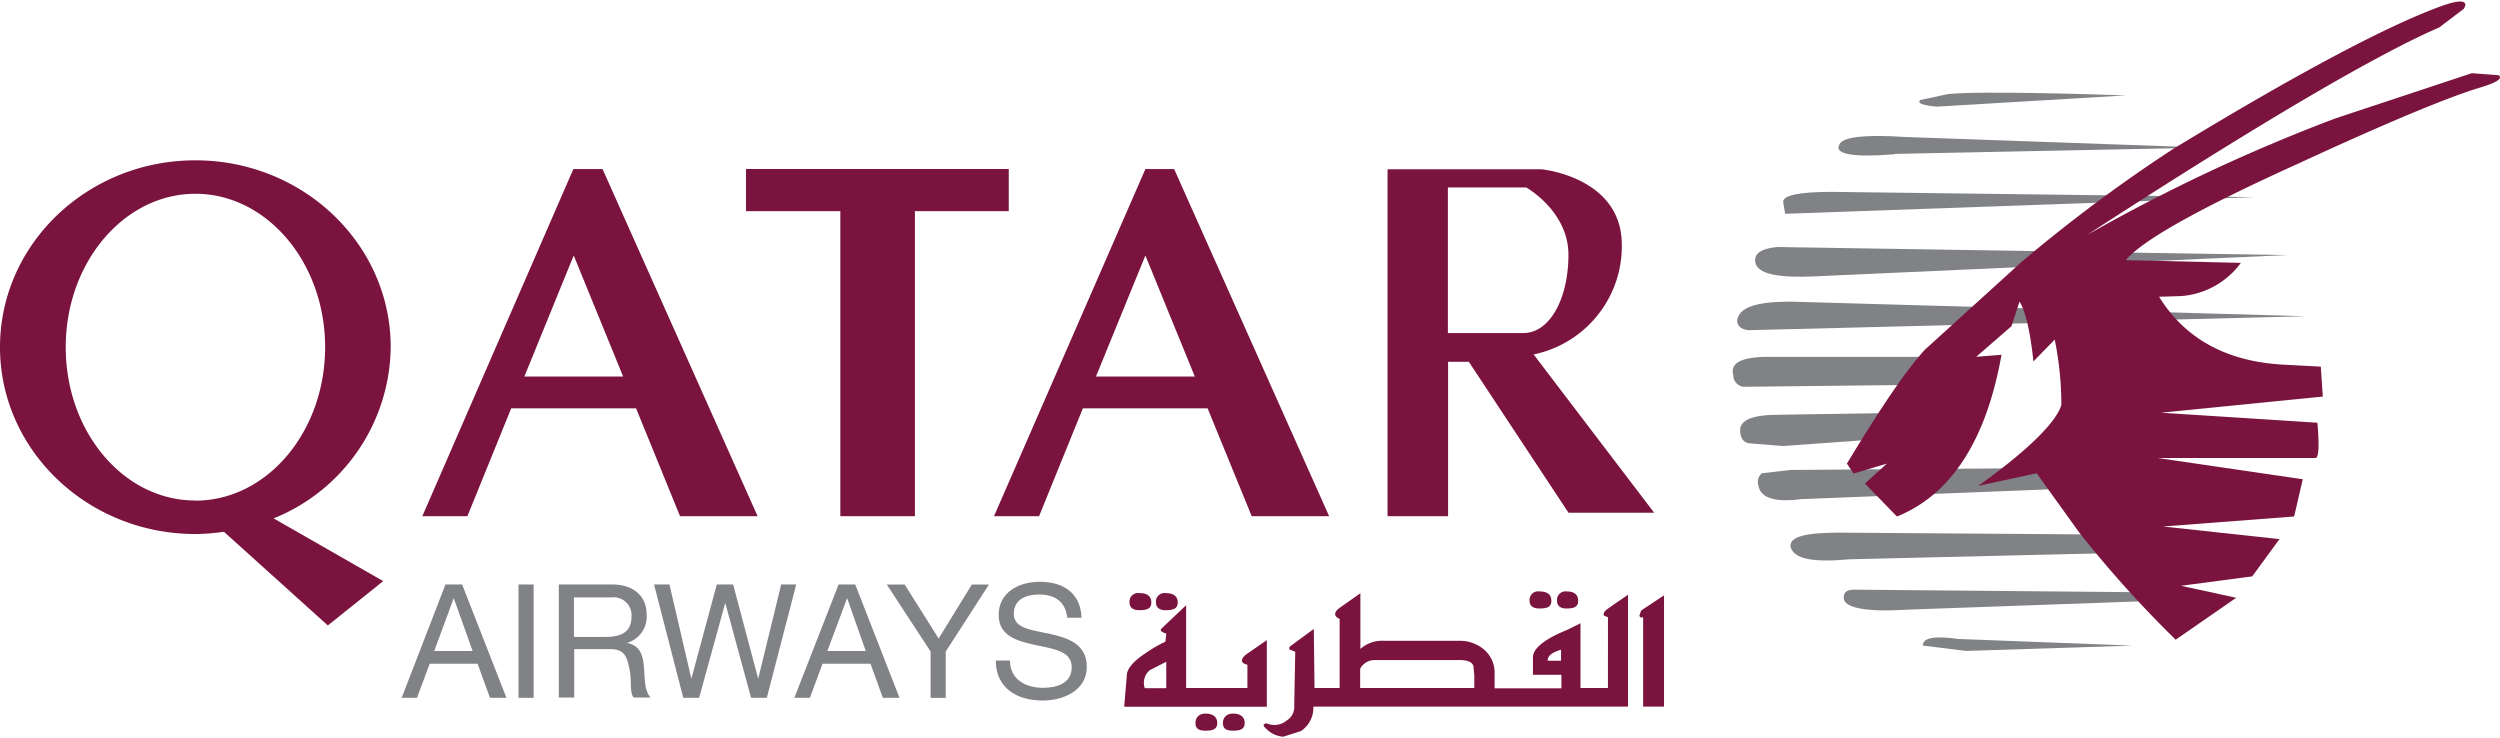
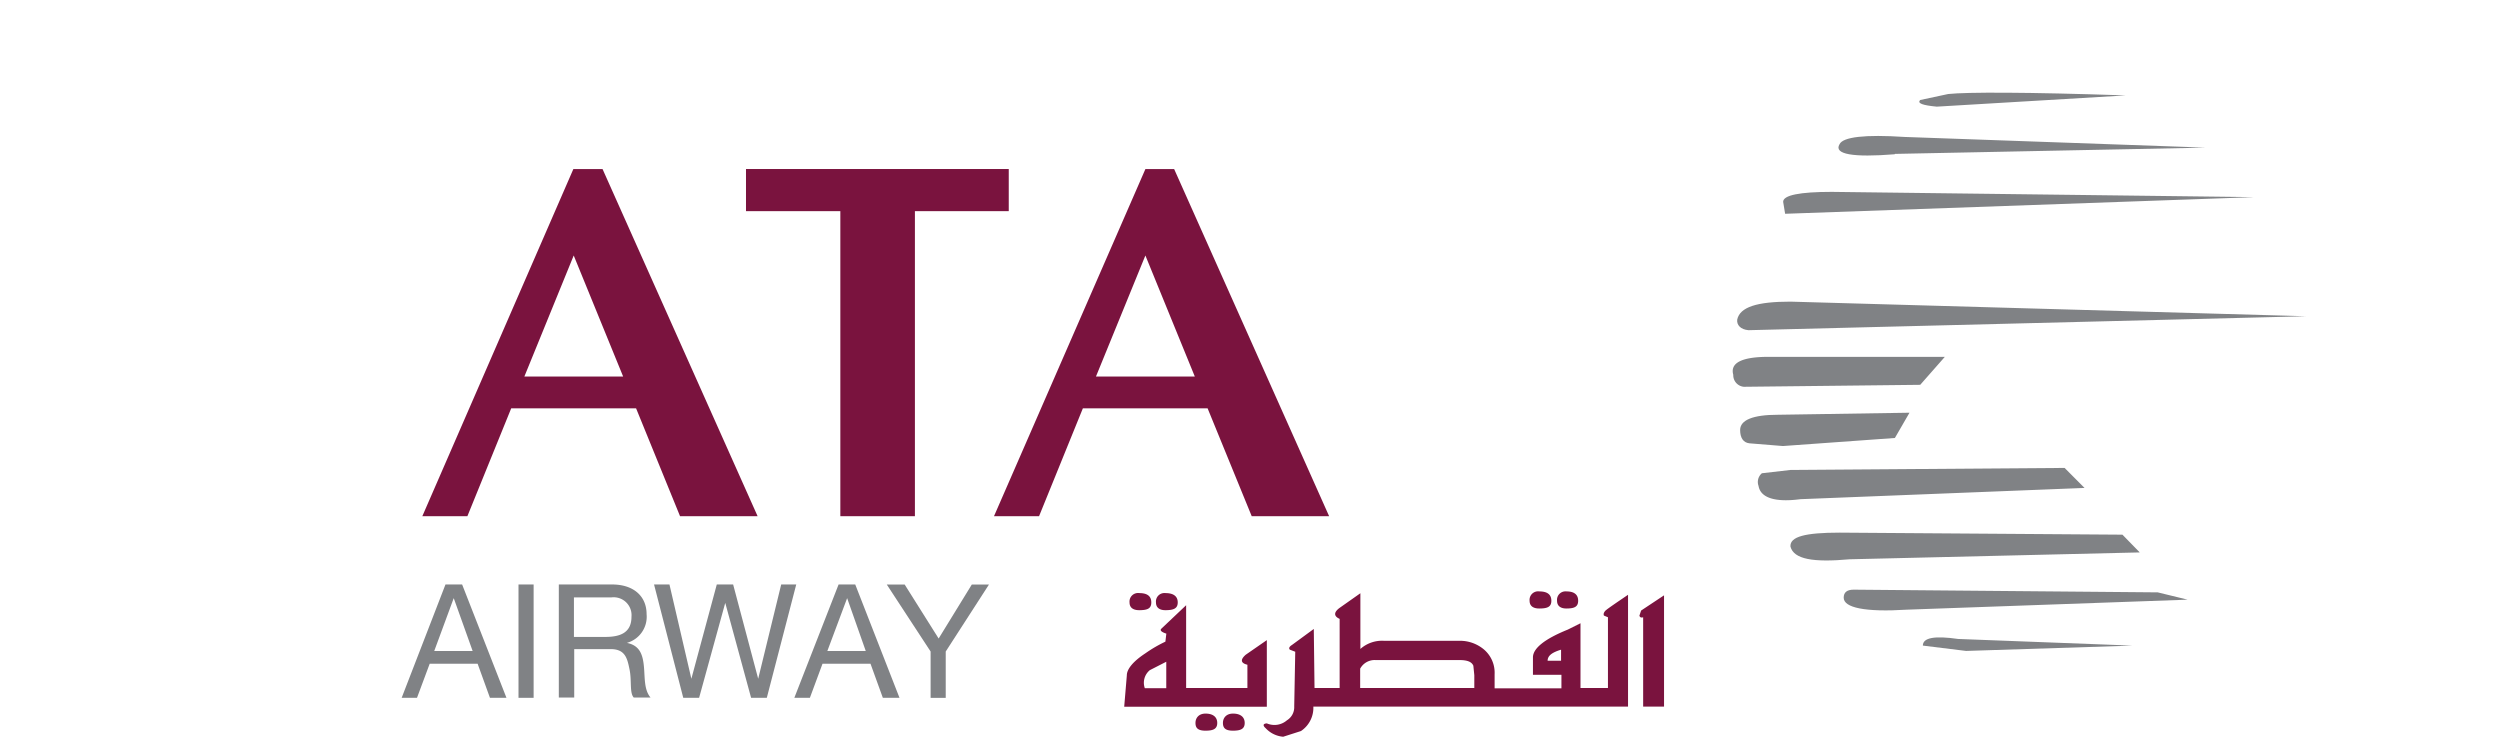
<svg xmlns="http://www.w3.org/2000/svg" viewBox="0 0 342.33 100.67" width="342px" height="101px">
  <defs>
    <style>.cls-1,.cls-3{fill:#808285;}.cls-1,.cls-2{fill-rule:evenodd;}.cls-2{fill:#7a133e;}</style>
  </defs>
  <g id="Layer_2" data-name="Layer 2">
    <g id="Layer_1-2" data-name="Layer 1">
      <path class="cls-1" d="M265.21,14.39l25.88-1.54c-13.67-.46-21.77-.46-24.32-.19l-3.83.82c-.46.46.36.73,2.27.91Z" />
      <path class="cls-1" d="M259.47,20.86,302,20l-41.18-1.46c-5.47-.36-8.47,0-8.93,1-.82,1.37,1.83,1.83,7.56,1.37Z" />
      <path class="cls-1" d="M244.44,29.06l64.24-2.28-57.86-.72c-4.37,0-6.65.45-6.65,1.36l.27,1.64Z" />
-       <path class="cls-1" d="M248.73,37.62l64.5-2.91-69.88-1.1c-1.82.19-2.82.64-3,1.55-.27,2,2.46,2.74,8.39,2.46Z" />
      <path class="cls-1" d="M239.43,45l76.35-1.91-70.61-2c-4.56,0-6.92.73-7.29,2.46-.09.73.46,1.36,1.55,1.45Z" />
      <path class="cls-1" d="M238.79,52.75l24.15-.27,3.37-3.83H242.16c-3.64,0-5.28.82-4.82,2.46a1.59,1.59,0,0,0,1.45,1.64Z" />
      <path class="cls-1" d="M244.17,60.86l15.3-1.1,2-3.46-18,.28c-3.46,0-5.19.73-5.19,2.09,0,1.09.45,1.73,1.27,1.82l4.56.37Z" />
      <path class="cls-1" d="M246.54,68.14l38.9-1.54-2.73-2.74-37.54.28-3.91.45a1.56,1.56,0,0,0-.46,1.73c.27,1.64,2.28,2.28,5.74,1.82Z" />
      <path class="cls-1" d="M290.63,73l-38.72-.28c-4.74,0-6.83.55-6.74,1.91.46,1.74,3.1,2.19,8.11,1.74L293,75.43,290.63,73Z" />
      <path class="cls-1" d="M295.46,80.9l-41.63-.37c-.92,0-1.37.37-1.37,1.1,0,1.37,2.91,2,8.66,1.64l38.44-1.37-4.1-1Z" />
      <path class="cls-1" d="M269.22,88.92,292,88.19l-23.87-.91c-3.19-.46-4.83-.19-4.83.91l5.92.73Z" />
-       <path class="cls-2" d="M334,3.55C325.71,7.11,309.59,16.49,285.72,32A240.4,240.4,0,0,1,319.79,16l18.67-6.19,3.65.27c.73.46-.37,1.09-2.92,1.82-4.37,1.37-12.48,4.74-24.32,10.21-13.67,6.19-21.51,10.57-23.78,13.3l15.76.37a11.16,11.16,0,0,1-8.2,4.55l-3,.09c3.47,5.65,9.12,8.84,16.86,9.29l5.28.28.28,4.1L295.92,56.3l21.41,1.37c.27,3.19.18,4.83-.27,4.83h-21.6l19.86,2.91-1.18,5.1-17.95,1.37,15.94,1.73-3.73,5.1L298.65,80l7.56,1.64-8.29,5.74A153.45,153.45,0,0,1,284.71,72.7l-5.83-8.11-8,1.73c7-5,10.75-8.83,11.39-11.11a45.94,45.94,0,0,0-.91-8.93l-2.92,3c-.45-4.38-1.18-7.11-1.91-8.2l-1.09,3.37-4.83,4.19,3.46-.27C272,60,267.22,67.51,259.75,70.51L255.37,66l3-2.73-4.55,1.36-.92-1.36c4.47-7.38,7.93-12.58,10.66-15.58l13.21-12a208.33,208.33,0,0,1,20.78-15.49C314.41,9.93,326.62,3.46,334,.73c2.92-1.1,4.1-.92,3.37.27L334,3.55Z" />
      <path class="cls-2" d="M209.91,92.19V89.8c0-1.23,1.6-2.52,4.77-3.8l1.74-.87V94h3.76V84.31l-.55-.23c-.1-.23,0-.46.22-.69.37-.32,1.38-1,3.08-2.16V96.54H179.84a3.82,3.82,0,0,1-1.7,3.35l-2.43.78a3.68,3.68,0,0,1-2.38-1.15c-.46-.41-.37-.64.14-.68a2.61,2.61,0,0,0,2.75-.42,2.1,2.1,0,0,0,1-1.88l.14-7.51-.73-.28c-.19-.18-.09-.41.27-.64l3-2.2L180,94h3.44V84.53c-.82-.36-.82-.91,0-1.51l2.84-2v7.63a4.46,4.46,0,0,1,3.21-1.12h10.45a5.1,5.1,0,0,1,3.21,1.15,4.18,4.18,0,0,1,1.51,3.44l0,1.92h9.15V92.19Zm-47.49-9.58V94h8.39V90.81c-.92-.22-1-.69-.23-1.37l2.89-2v9.12H153.94l.36-4.3c0-.83.83-1.89,2.52-3a18.26,18.26,0,0,1,2.76-1.61l.13-1.1c-.68-.22-.92-.45-.68-.68l3.39-3.21Zm51.34,6.14c-1.24.37-1.84.83-1.84,1.51h1.84V88.75Zm-57,5.27h2.94V90.4l-2.25,1.15a2.23,2.23,0,0,0-.69,2.47ZM156,81c1.15,0,1.65.46,1.65,1.28s-.5,1.06-1.65,1.06c-.87,0-1.33-.37-1.33-1.06A1.17,1.17,0,0,1,156,81Zm3.58,0c1.14,0,1.69.46,1.69,1.28s-.55,1.06-1.69,1.06c-.83,0-1.29-.37-1.29-1.06A1.16,1.16,0,0,1,159.58,81Zm5.5,16.5c1,0,1.6.46,1.6,1.28s-.55,1.06-1.6,1.06-1.38-.37-1.38-1.06.46-1.28,1.38-1.28Zm3.76,0c1,0,1.6.46,1.6,1.28s-.55,1.06-1.6,1.06-1.38-.37-1.38-1.06.46-1.28,1.38-1.28Zm41.94-16.73c1.14,0,1.65.46,1.65,1.28s-.51,1.06-1.65,1.06c-.87,0-1.33-.37-1.33-1.06a1.17,1.17,0,0,1,1.33-1.28Zm3.71,0c1.1,0,1.61.46,1.61,1.28s-.51,1.06-1.61,1.06c-.82,0-1.28-.37-1.28-1.06a1.16,1.16,0,0,1,1.28-1.28ZM201.86,94H186.25V91.35a2.25,2.25,0,0,1,2.11-1.18h11.46c1.1,0,1.7.23,1.93.78l.13,1.29,0,1.78Zm26-12.7V96.54H225V84.31c-.28.09-.46,0-.51-.23l.23-.69,3.12-2.07Z" />
      <path class="cls-2" d="M93.12,70.47h10.62L82.51,22.94h-4L57.83,70.47H64L70,55.7H87.1ZM71.8,51.35l6.76-16.58,6.77,16.58Z" />
      <path class="cls-2" d="M171.4,70.47H182L160.78,22.94h-3.94L136.11,70.47h6.17l6-14.77h17.08ZM150.07,51.35l6.77-16.58,6.77,16.58Z" />
      <polygon class="cls-2" points="102.15 22.93 138.13 22.93 138.13 28.7 125.28 28.7 125.28 70.47 115.07 70.47 115.07 28.7 102.15 28.7 102.15 22.93" />
-       <path class="cls-2" d="M53.5,47.32c0-14.13-12-25.58-26.75-25.58S0,33.19,0,47.32,12,72.91,26.75,72.91a28,28,0,0,0,3.91-.31L44.89,85.43l7.58-6.07-15-8.59A25.59,25.59,0,0,0,53.5,47.32Zm-26.75,21C16.94,68.34,9,58.93,9,47.32s8-21,17.76-21,17.76,9.41,17.76,21S36.56,68.34,26.75,68.34Z" />
-       <path class="cls-2" d="M210,48.32a15.14,15.14,0,0,0,12.08-15c0-9.35-11.05-10.36-11.05-10.36H190V70.47h8.29V49.33h2.84L214.78,70h11.73Zm-11.74-2.93V25.46H209s5.77,3.24,5.77,9.21-2.53,10.72-6.17,10.72Z" />
      <path class="cls-3" d="M61,79.82h2.28l6.07,15.52H67.09L65.4,90.67H58.84L57.1,95.34H55Zm-1.54,9.11h5.26l-2.59-7.24h0Z" />
      <path class="cls-3" d="M71,79.82h2.07V95.34H71Z" />
      <path class="cls-3" d="M76.52,79.82h7.3c2.92,0,4.72,1.59,4.72,4.07a3.72,3.72,0,0,1-2.7,3.93v0c1.81.35,2.18,1.68,2.33,3.2s0,3.21.91,4.28h-2.3c-.59-.63-.26-2.3-.57-3.82s-.58-2.81-2.58-2.81h-5v6.63H76.52ZM82.89,87c1.93,0,3.58-.5,3.58-2.76a2.45,2.45,0,0,0-2.75-2.65H78.59V87Z" />
      <path class="cls-3" d="M105,95.34h-2.15l-3.54-13h0l-3.58,13H93.56l-4-15.52h2.11l3,12.91h0l3.48-12.91h2.24l3.43,12.91h0l3.15-12.91h2.06Z" />
      <path class="cls-3" d="M114.83,79.82h2.28l6.06,15.52h-2.28l-1.69-4.67h-6.57l-1.73,4.67h-2.13Zm-1.54,9.11h5.26L116,81.69h0Z" />
      <path class="cls-3" d="M129.5,89v6.35h-2.07V89l-6-9.17h2.45l4.65,7.39,4.54-7.39h2.35Z" />
-       <path class="cls-3" d="M146.14,84.37c-.24-2.22-1.72-3.18-3.85-3.18-1.73,0-3.47.63-3.47,2.66s2.48,2.19,5,2.75,5,1.44,5,4.48c0,3.3-3.24,4.63-6.06,4.63-3.48,0-6.41-1.7-6.41-5.48h1.95c0,2.61,2.17,3.74,4.52,3.74,1.87,0,3.93-.59,3.93-2.82s-2.47-2.5-5-3.05-5-1.26-5-4.1c0-3.15,2.81-4.55,5.63-4.55,3.17,0,5.59,1.5,5.72,4.92Z" />
    </g>
  </g>
</svg>